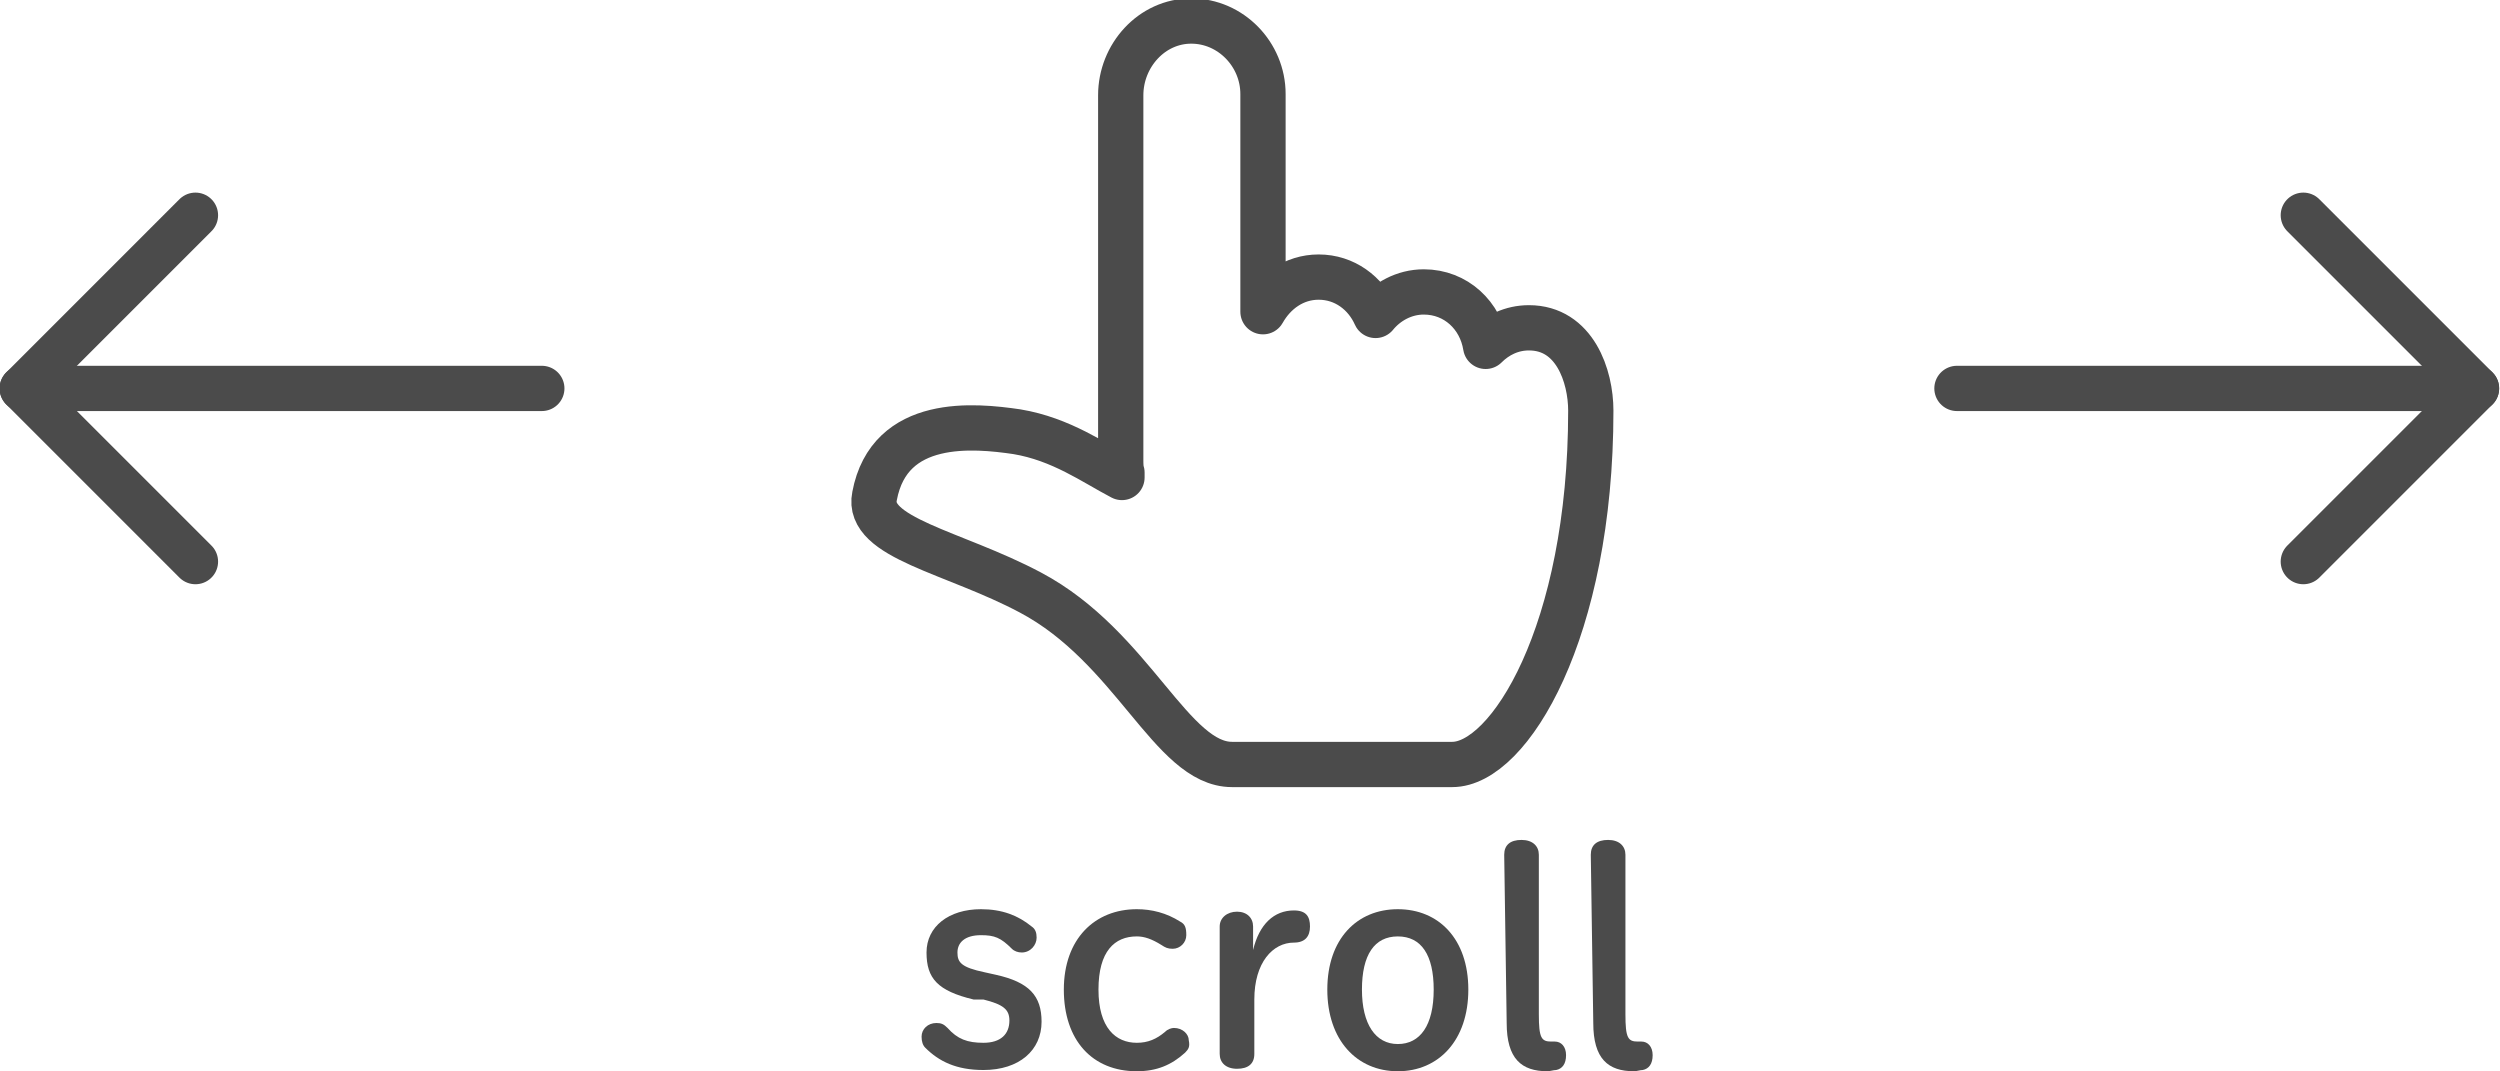
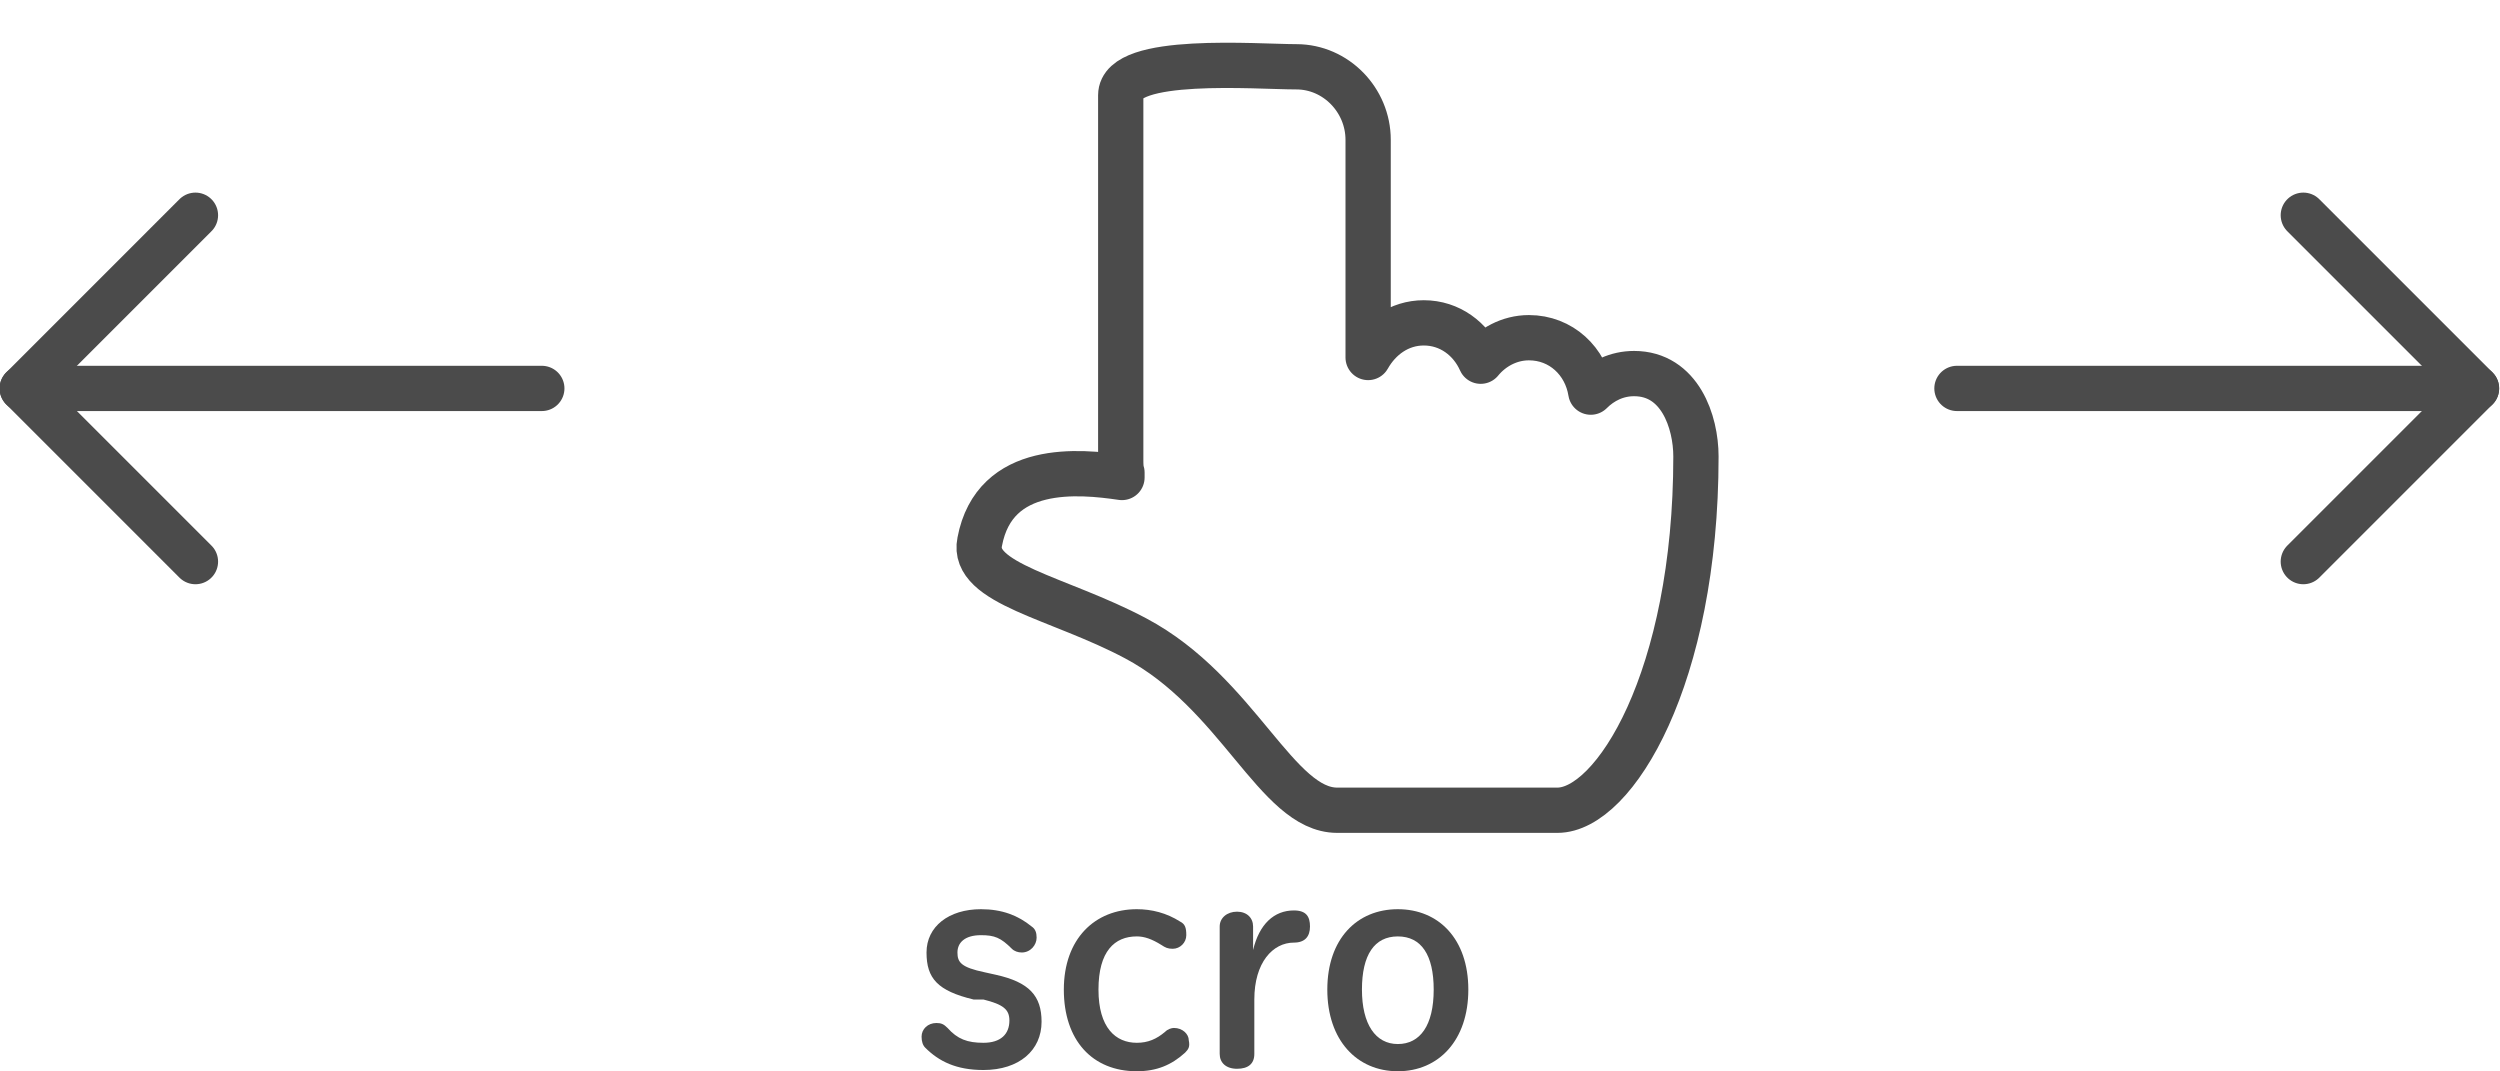
<svg xmlns="http://www.w3.org/2000/svg" version="1.1" id="_レイヤー_2" x="0px" y="0px" viewBox="0 0 202.1 86.6" style="enable-background:new 0 0 202.1 86.6;" xml:space="preserve">
  <style type="text/css">
	.st0{fill:#4B4B4B;}
	.st1{fill:none;stroke:#4B4B4B;stroke-width:3.66;stroke-linecap:round;stroke-linejoin:round;}
</style>
  <g>
    <path class="st0" d="M78.7,80.8c-2.9-0.7-3.8-1.7-3.8-3.8s1.8-3.5,4.4-3.5c1.7,0,3,0.5,4.1,1.4c0.3,0.2,0.4,0.5,0.4,0.9   c0,0.6-0.5,1.2-1.2,1.2c-0.3,0-0.6-0.1-0.8-0.3c-0.9-0.9-1.4-1.1-2.5-1.1c-1.3,0-1.9,0.6-1.9,1.4c0,0.8,0.3,1.2,2.2,1.6l0.9,0.2   c2.7,0.6,3.7,1.7,3.7,3.8c0,2.3-1.8,3.9-4.7,3.9c-2.2,0-3.6-0.7-4.7-1.8c-0.2-0.2-0.3-0.5-0.3-0.9c0-0.6,0.5-1.1,1.2-1.1   c0.4,0,0.6,0.1,0.9,0.4c0.8,0.9,1.6,1.2,2.9,1.2c1.4,0,2.1-0.7,2.1-1.8c0-0.9-0.5-1.3-2.1-1.7L78.7,80.8L78.7,80.8z" />
    <path class="st0" d="M95.8,85.1c-1.1,1-2.3,1.5-3.9,1.5c-3.6,0-5.9-2.5-5.9-6.6s2.5-6.5,5.9-6.5c1.2,0,2.4,0.3,3.5,1   c0.4,0.2,0.5,0.5,0.5,1.1c0,0.6-0.5,1.1-1.1,1.1c-0.4,0-0.6-0.1-0.9-0.3c-0.8-0.5-1.4-0.7-2-0.7c-1.8,0-3.1,1.2-3.1,4.3   s1.4,4.3,3.1,4.3c0.9,0,1.6-0.3,2.3-0.9c0.2-0.2,0.5-0.3,0.7-0.3c0.7,0,1.2,0.5,1.2,1C96.2,84.6,96.1,84.8,95.8,85.1L95.8,85.1z" />
    <path class="st0" d="M101.4,85.2c0,0.8-0.5,1.2-1.4,1.2s-1.4-0.5-1.4-1.2V74.9c0-0.7,0.6-1.2,1.4-1.2s1.3,0.5,1.3,1.2v1.9   c0.5-2.1,1.7-3.2,3.3-3.2c1,0,1.3,0.5,1.3,1.3c0,0.8-0.4,1.3-1.3,1.3c-1.7,0-3.2,1.6-3.2,4.6L101.4,85.2L101.4,85.2z" />
    <path class="st0" d="M107.3,80c0-4.1,2.4-6.5,5.7-6.5s5.7,2.4,5.7,6.5s-2.4,6.6-5.7,6.6S107.3,84.1,107.3,80z M115.9,80   c0-2.8-1-4.3-2.9-4.3s-2.9,1.5-2.9,4.3s1.1,4.4,2.9,4.4S115.9,82.9,115.9,80z" />
-     <path class="st0" d="M121.6,69.1c0-0.8,0.5-1.2,1.4-1.2s1.4,0.5,1.4,1.2V82c0,1.9,0.2,2.2,1,2.2c0.1,0,0.2,0,0.3,0   c0.5,0,0.9,0.4,0.9,1.1s-0.3,1.1-0.8,1.2c-0.2,0-0.5,0.1-0.7,0.1c-2.1,0-3.3-1-3.3-3.9L121.6,69.1L121.6,69.1z" />
-     <path class="st0" d="M128.6,69.1c0-0.8,0.5-1.2,1.4-1.2s1.4,0.5,1.4,1.2V82c0,1.9,0.2,2.2,1,2.2c0.1,0,0.2,0,0.3,0   c0.5,0,0.9,0.4,0.9,1.1s-0.3,1.1-0.8,1.2c-0.2,0-0.5,0.1-0.7,0.1c-2.1,0-3.3-1-3.3-3.9L128.6,69.1L128.6,69.1z" />
    <polyline class="st1" points="15.8,45.4 1.8,31.4 15.8,17.4  " />
    <line class="st1" x1="1.8" y1="31.4" x2="43.8" y2="31.4" />
    <polyline class="st1" points="186.2,17.4 200.2,31.4 186.2,45.4  " />
    <line class="st1" x1="200.2" y1="31.4" x2="158.2" y2="31.4" />
-     <path class="st1" d="M90.6,7.7v29.4c0,0.4,0,0.8,0.1,1.1v0.4c-2.3-1.2-4.9-3.1-8.5-3.7c-3.4-0.5-10.3-1.2-11.5,5.2   c-0.7,3.4,6.4,4.5,12.6,7.8c8.3,4.4,11.4,13.9,16.3,13.9s17.8,0,17.8,0c4.6,0,11.2-10.7,11.2-28.6c0-2.8-1.3-6.7-5-6.7   c-1.4,0-2.6,0.6-3.5,1.5c-0.4-2.5-2.4-4.4-5-4.4c-1.6,0-3,0.8-3.9,1.9c-0.8-1.8-2.5-3.1-4.6-3.1c-2,0-3.6,1.2-4.5,2.8l0-17.6   c0-3.2-2.6-5.9-5.8-5.9S90.6,4.5,90.6,7.7z" />
+     <path class="st1" d="M90.6,7.7v29.4c0,0.4,0,0.8,0.1,1.1v0.4c-3.4-0.5-10.3-1.2-11.5,5.2   c-0.7,3.4,6.4,4.5,12.6,7.8c8.3,4.4,11.4,13.9,16.3,13.9s17.8,0,17.8,0c4.6,0,11.2-10.7,11.2-28.6c0-2.8-1.3-6.7-5-6.7   c-1.4,0-2.6,0.6-3.5,1.5c-0.4-2.5-2.4-4.4-5-4.4c-1.6,0-3,0.8-3.9,1.9c-0.8-1.8-2.5-3.1-4.6-3.1c-2,0-3.6,1.2-4.5,2.8l0-17.6   c0-3.2-2.6-5.9-5.8-5.9S90.6,4.5,90.6,7.7z" />
  </g>
</svg>